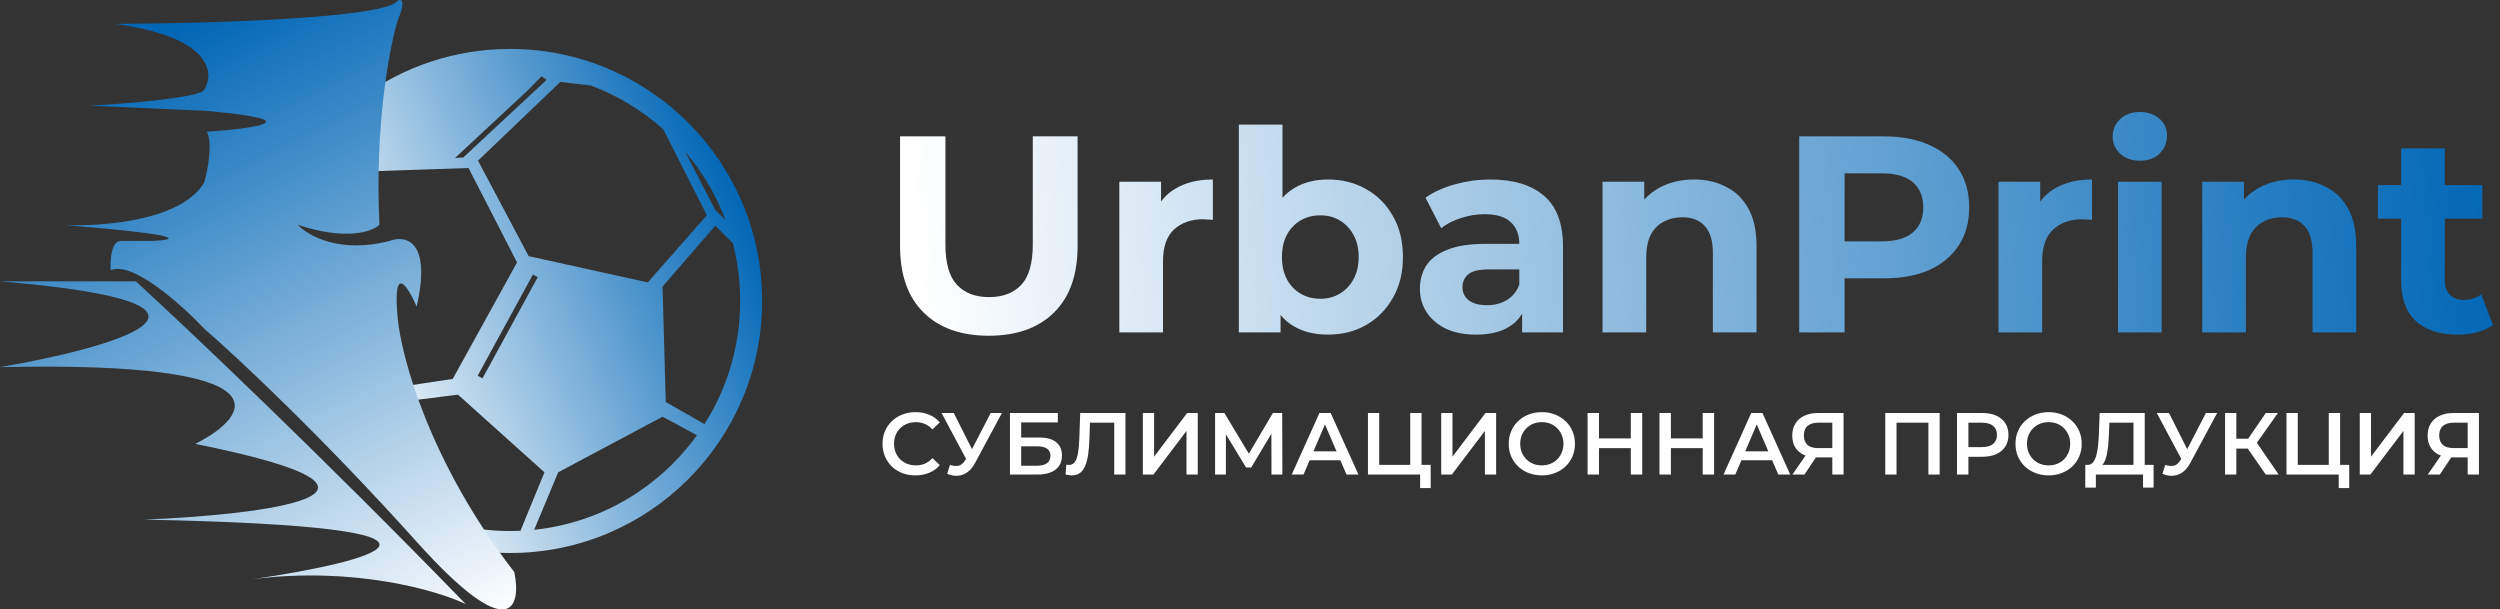
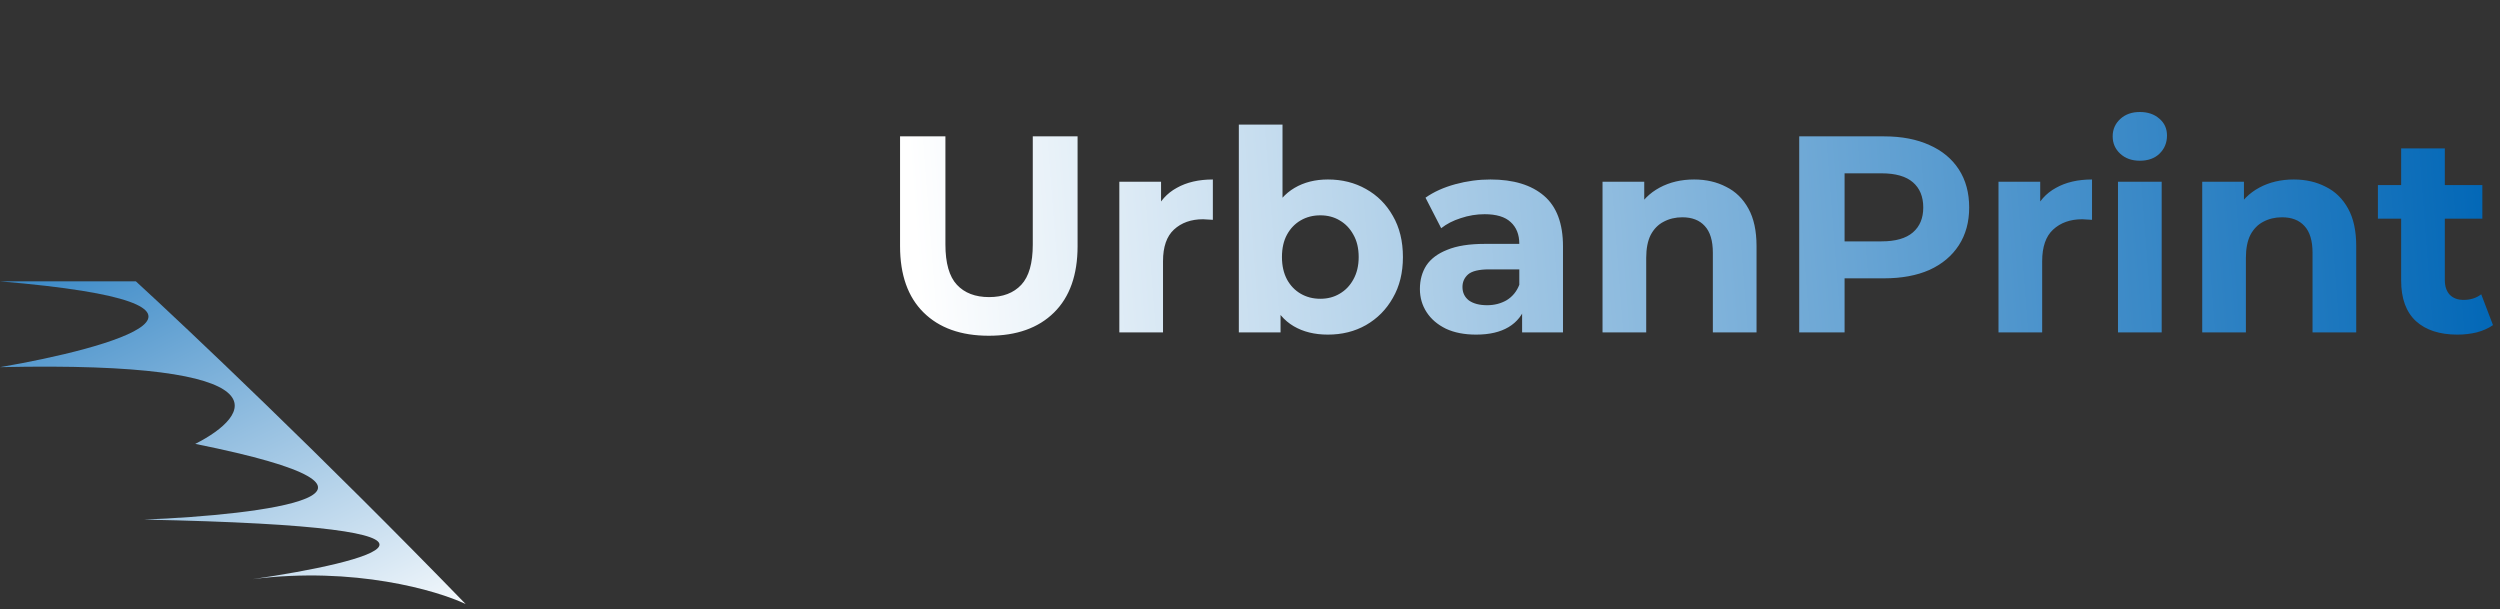
<svg xmlns="http://www.w3.org/2000/svg" width="804" height="196" viewBox="0 0 804 196" fill="none">
  <rect x="0" y="0" width="804" height="196" fill="#333333" stroke="none" />
-   <path fill-rule="evenodd" clip-rule="evenodd" d="M108.328 37.929L90.278 63.168C85.603 73.41 82.997 84.796 82.997 96.79C82.997 104.658 84.119 112.265 86.21 119.459L96.328 129.271L92.411 129.861L95.355 133.444L147.291 126.924L175.1 151.897L167.375 170.705C166.272 170.754 165.164 170.779 164.049 170.779C152.262 170.779 141.119 168.023 131.229 163.119L143.773 175.285C150.253 176.954 157.048 177.842 164.049 177.842C208.813 177.842 245.101 141.554 245.101 96.79C245.101 52.026 208.813 15.738 164.049 15.738C146.173 15.738 129.649 21.525 116.247 31.328L116.292 31.166L114.329 32.469L112.699 33.441L112.513 34.229C111.076 35.415 109.68 36.649 108.328 37.929ZM103.298 54.545C100.767 58.178 98.555 62.047 96.699 66.114L107.612 55.04L107.775 54.349L103.298 54.545ZM93.973 72.985C91.436 80.456 90.06 88.462 90.06 96.79C90.06 108.374 92.723 119.337 97.469 129.1L145.595 121.861L166.283 84.401L150.682 54.027L111.003 55.377L93.973 72.985ZM190.003 27.481L180.187 26.354L153.735 51.665L170.013 82.376L208.335 90.813L227.327 69.214L213.333 41.603C206.561 35.551 198.668 30.727 190.003 27.481ZM220.343 48.773L230.04 67.527L233.293 70.662C230.25 62.601 225.839 55.21 220.343 48.773ZM235.685 78.206L230.04 72.589L213.083 92.163L214.101 129.286L226.562 136.387C233.83 124.937 238.038 111.355 238.038 96.79C238.038 90.372 237.221 84.144 235.685 78.206ZM224.138 139.97L213.083 134.011L179.509 151.897L171.792 170.379C193.331 168.139 212.125 156.658 224.138 139.97ZM148.987 50.653L146.326 50.815L169.88 28.914L174.169 24.518L175.778 25.679L148.987 50.653ZM172.942 89.135L171.393 88.288L153.622 120.834L155.171 121.68L172.942 89.135Z" fill="url(#paint0_linear_195_43)" />
-   <path d="M122.025 72.299C120.472 40.352 125.262 15.265 127.851 6.716C130.7 -0.037 129.038 -0.427 127.851 0.222C124.226 5.937 65.706 7.582 36.899 7.69C67.972 11.846 69.05 23.49 65.706 28.793C64.929 31.391 40.783 33.339 28.807 33.988L65.706 35.611C101.07 38.674 81.418 41.36 66.496 42.377C68.456 45.761 66.871 54.377 65.706 58.663C58.623 70.668 34.279 72.832 21.036 72.403C61.844 75.706 56.67 77.172 48.875 77.494H38.841C35.734 77.494 35.388 83.77 35.604 86.909C42.596 83.792 58.585 98.164 65.706 105.74C75.74 114.398 103.446 140.219 134.001 174.245C164.556 208.27 167.663 194.915 165.397 183.985C137.95 148.401 128.93 114.398 127.851 101.844C126.298 84.182 131.304 92.32 134.001 98.597C138.921 77.039 130.225 75.546 125.262 77.494C109.208 81.649 98.936 75.762 95.808 72.299C111.344 77.494 119.759 74.463 122.025 72.299Z" fill="url(#paint1_linear_195_43)" />
  <path d="M149.764 194.265C103.569 146.656 59.831 105.262 43.696 90.48H0C86.486 97.753 36.036 111.908 0 118.077C93.477 115.999 80.811 133.661 62.793 142.752C141.51 158.596 84.587 165.587 46.285 167.102C164.103 169.44 118.681 180.846 81.242 186.257C113.869 182.102 140.517 189.864 149.764 194.265Z" fill="url(#paint2_linear_195_43)" />
  <path d="M318.004 107.973C309.058 107.973 302.064 105.481 297.021 100.498C291.978 95.515 289.457 88.401 289.457 79.155V43.854H304.045V78.615C304.045 84.618 305.276 88.941 307.738 91.583C310.199 94.224 313.651 95.545 318.094 95.545C322.537 95.545 325.989 94.224 328.45 91.583C330.912 88.941 332.142 84.618 332.142 78.615V43.854H346.551V79.155C346.551 88.401 344.029 95.515 338.986 100.498C333.943 105.481 326.949 107.973 318.004 107.973ZM359.977 106.892V58.443H373.395V72.131L371.504 68.169C372.945 64.747 375.256 62.165 378.438 60.424C381.62 58.623 385.492 57.722 390.055 57.722V70.69C389.454 70.63 388.914 70.6 388.434 70.6C387.954 70.54 387.443 70.51 386.903 70.51C383.061 70.51 379.939 71.621 377.537 73.842C375.196 76.003 374.025 79.395 374.025 84.018V106.892H359.977ZM427.045 107.612C422.783 107.612 419.12 106.712 416.059 104.911C412.997 103.11 410.655 100.378 409.034 96.716C407.413 92.994 406.603 88.311 406.603 82.667C406.603 76.964 407.443 72.281 409.124 68.619C410.866 64.957 413.267 62.225 416.329 60.424C419.391 58.623 422.963 57.722 427.045 57.722C431.608 57.722 435.69 58.743 439.293 60.784C442.955 62.825 445.836 65.707 447.938 69.429C450.099 73.152 451.18 77.564 451.18 82.667C451.18 87.71 450.099 92.093 447.938 95.815C445.836 99.537 442.955 102.449 439.293 104.551C435.69 106.592 431.608 107.612 427.045 107.612ZM398.408 106.892V40.072H412.456V68.259L411.556 82.577L411.826 96.986V106.892H398.408ZM424.614 96.085C426.955 96.085 429.026 95.545 430.827 94.464C432.689 93.384 434.159 91.853 435.24 89.872C436.381 87.831 436.951 85.429 436.951 82.667C436.951 79.846 436.381 77.444 435.24 75.463C434.159 73.482 432.689 71.951 430.827 70.87C429.026 69.79 426.955 69.249 424.614 69.249C422.272 69.249 420.171 69.79 418.31 70.87C416.449 71.951 414.978 73.482 413.897 75.463C412.817 77.444 412.276 79.846 412.276 82.667C412.276 85.429 412.817 87.831 413.897 89.872C414.978 91.853 416.449 93.384 418.31 94.464C420.171 95.545 422.272 96.085 424.614 96.085ZM489.51 106.892V97.436L488.61 95.365V78.435C488.61 75.433 487.679 73.092 485.818 71.411C484.017 69.73 481.225 68.889 477.443 68.889C474.862 68.889 472.31 69.309 469.789 70.15C467.327 70.93 465.226 72.011 463.485 73.392L458.442 63.576C461.083 61.715 464.265 60.274 467.987 59.253C471.71 58.233 475.492 57.722 479.334 57.722C486.719 57.722 492.452 59.463 496.535 62.946C500.617 66.428 502.658 71.861 502.658 79.245V106.892H489.51ZM474.741 107.612C470.959 107.612 467.717 106.982 465.016 105.721C462.314 104.4 460.243 102.629 458.802 100.408C457.361 98.187 456.641 95.695 456.641 92.933C456.641 90.052 457.331 87.53 458.712 85.369C460.153 83.208 462.404 81.527 465.466 80.326C468.528 79.065 472.52 78.435 477.443 78.435H490.321V86.63H478.974C475.672 86.63 473.391 87.17 472.13 88.251C470.929 89.331 470.329 90.682 470.329 92.303C470.329 94.104 471.019 95.545 472.4 96.626C473.841 97.646 475.792 98.157 478.254 98.157C480.595 98.157 482.696 97.616 484.557 96.536C486.418 95.395 487.769 93.744 488.61 91.583L490.771 98.067C489.75 101.188 487.889 103.56 485.188 105.181C482.486 106.802 479.004 107.612 474.741 107.612ZM544.82 57.722C548.663 57.722 552.085 58.503 555.087 60.064C558.148 61.565 560.55 63.906 562.291 67.088C564.032 70.21 564.902 74.232 564.902 79.155V106.892H550.854V81.317C550.854 77.414 549.984 74.532 548.242 72.671C546.561 70.81 544.16 69.88 541.038 69.88C538.817 69.88 536.806 70.36 535.005 71.321C533.264 72.221 531.883 73.632 530.862 75.553C529.901 77.474 529.421 79.936 529.421 82.938V106.892H515.373V58.443H528.791V71.861L526.269 67.808C528.01 64.567 530.502 62.075 533.744 60.334C536.986 58.593 540.678 57.722 544.82 57.722ZM578.627 106.892V43.854H605.914C611.557 43.854 616.42 44.785 620.502 46.646C624.585 48.447 627.737 51.058 629.958 54.48C632.179 57.903 633.29 61.985 633.29 66.728C633.29 71.411 632.179 75.463 629.958 78.885C627.737 82.307 624.585 84.949 620.502 86.81C616.42 88.611 611.557 89.511 605.914 89.511H586.732L593.216 82.938V106.892H578.627ZM593.216 84.558L586.732 77.624H605.103C609.606 77.624 612.968 76.664 615.189 74.743C617.411 72.822 618.521 70.15 618.521 66.728C618.521 63.246 617.411 60.544 615.189 58.623C612.968 56.702 609.606 55.741 605.103 55.741H586.732L593.216 48.807V84.558ZM642.715 106.892V58.443H656.133V72.131L654.242 68.169C655.683 64.747 657.994 62.165 661.176 60.424C664.358 58.623 668.23 57.722 672.793 57.722V70.69C672.193 70.63 671.652 70.6 671.172 70.6C670.692 70.54 670.181 70.51 669.641 70.51C665.799 70.51 662.677 71.621 660.275 73.842C657.934 76.003 656.763 79.395 656.763 84.018V106.892H642.715ZM681.146 106.892V58.443H695.195V106.892H681.146ZM688.17 51.689C685.589 51.689 683.487 50.938 681.867 49.437C680.246 47.937 679.435 46.075 679.435 43.854C679.435 41.633 680.246 39.772 681.867 38.271C683.487 36.77 685.589 36.019 688.17 36.019C690.752 36.019 692.853 36.74 694.474 38.181C696.095 39.562 696.906 41.363 696.906 43.584C696.906 45.925 696.095 47.877 694.474 49.437C692.913 50.938 690.812 51.689 688.17 51.689ZM737.68 57.722C741.523 57.722 744.945 58.503 747.947 60.064C751.008 61.565 753.41 63.906 755.151 67.088C756.892 70.21 757.762 74.232 757.762 79.155V106.892H743.714V81.317C743.714 77.414 742.843 74.532 741.102 72.671C739.421 70.81 737.02 69.88 733.898 69.88C731.677 69.88 729.666 70.36 727.864 71.321C726.123 72.221 724.743 73.632 723.722 75.553C722.761 77.474 722.281 79.936 722.281 82.938V106.892H708.233V58.443H721.651V71.861L719.129 67.808C720.87 64.567 723.362 62.075 726.604 60.334C729.846 58.593 733.538 57.722 737.68 57.722ZM790.308 107.612C784.605 107.612 780.162 106.171 776.98 103.29C773.799 100.348 772.208 95.995 772.208 90.232V47.726H786.256V90.052C786.256 92.093 786.796 93.684 787.877 94.825C788.958 95.905 790.429 96.446 792.29 96.446C794.511 96.446 796.402 95.845 797.963 94.645L801.745 104.551C800.304 105.571 798.563 106.352 796.522 106.892C794.541 107.372 792.47 107.612 790.308 107.612ZM764.733 70.33V59.523H798.323V70.33H764.733Z" fill="url(#paint3_linear_195_43)" />
-   <path d="M294.388 152.886C292.882 152.886 291.478 152.641 290.179 152.152C288.898 151.643 287.777 150.937 286.817 150.033C285.875 149.11 285.141 148.027 284.613 146.784C284.086 145.541 283.822 144.184 283.822 142.715C283.822 141.246 284.086 139.89 284.613 138.647C285.141 137.404 285.885 136.33 286.845 135.426C287.806 134.503 288.926 133.797 290.207 133.307C291.488 132.799 292.891 132.545 294.417 132.545C296.037 132.545 297.515 132.827 298.852 133.392C300.19 133.938 301.32 134.758 302.243 135.85L299.869 138.082C299.154 137.31 298.353 136.735 297.468 136.359C296.583 135.963 295.622 135.765 294.586 135.765C293.55 135.765 292.599 135.935 291.733 136.274C290.885 136.613 290.141 137.093 289.501 137.715C288.879 138.336 288.39 139.071 288.032 139.918C287.693 140.766 287.523 141.698 287.523 142.715C287.523 143.732 287.693 144.665 288.032 145.512C288.39 146.36 288.879 147.094 289.501 147.716C290.141 148.338 290.885 148.818 291.733 149.157C292.599 149.496 293.55 149.665 294.586 149.665C295.622 149.665 296.583 149.477 297.468 149.1C298.353 148.705 299.154 148.112 299.869 147.32L302.243 149.581C301.32 150.654 300.19 151.474 298.852 152.039C297.515 152.604 296.027 152.886 294.388 152.886ZM305.521 149.496C306.557 149.854 307.471 149.948 308.262 149.778C309.053 149.609 309.759 149.034 310.381 148.055L311.341 146.558L311.709 146.162L318.602 132.827H322.218L313.63 148.79C312.933 150.127 312.104 151.144 311.144 151.841C310.183 152.538 309.147 152.924 308.036 152.999C306.943 153.093 305.804 152.886 304.617 152.378L305.521 149.496ZM311.624 149.326L302.809 132.827H306.736L313.63 146.501L311.624 149.326ZM324.801 152.604V132.827H340.198V135.85H328.417V140.709H334.265C336.639 140.709 338.437 141.209 339.662 142.207C340.905 143.186 341.526 144.618 341.526 146.501C341.526 148.441 340.839 149.948 339.464 151.022C338.108 152.076 336.187 152.604 333.7 152.604H324.801ZM328.417 149.778H333.503C334.915 149.778 335.989 149.505 336.723 148.959C337.458 148.413 337.825 147.622 337.825 146.586C337.825 144.552 336.384 143.535 333.503 143.535H328.417V149.778ZM344.684 152.886C344.364 152.886 344.044 152.858 343.724 152.801C343.403 152.745 343.055 152.679 342.678 152.604L342.932 149.411C343.196 149.486 343.479 149.524 343.78 149.524C344.571 149.524 345.202 149.204 345.673 148.564C346.144 147.904 346.483 146.944 346.69 145.682C346.897 144.42 347.038 142.866 347.114 141.02L347.396 132.827H361.946V152.604H358.33V135.031L359.178 135.935H349.77L350.561 135.002L350.363 140.879C350.306 142.838 350.174 144.561 349.967 146.049C349.76 147.537 349.44 148.79 349.007 149.807C348.592 150.805 348.037 151.568 347.34 152.095C346.643 152.622 345.758 152.886 344.684 152.886ZM367.538 152.604V132.827H371.154V146.868L381.777 132.827H385.196V152.604H381.579V138.591L370.956 152.604H367.538ZM390.769 152.604V132.827H393.764L402.437 147.264H400.827L409.359 132.827H412.354L412.41 152.604H408.907L408.879 138.28H409.613L402.38 150.343H400.742L393.396 138.28H394.244V152.604H390.769ZM415.43 152.604L424.329 132.827H427.946L436.873 152.604H433.031L425.375 134.776H426.844L419.216 152.604H415.43ZM419.527 148.027L420.515 145.145H431.195L432.184 148.027H419.527ZM439.934 152.604V132.827H443.551V149.496H453.524V132.827H457.168V152.604H439.934ZM456.716 156.954V151.7L457.536 152.604H453.524V149.496H460.106V156.954H456.716ZM463.496 152.604V132.827H467.113V146.868L477.735 132.827H481.154V152.604H477.538V138.591L466.915 152.604H463.496ZM495.881 152.886C494.336 152.886 492.914 152.632 491.615 152.123C490.315 151.615 489.185 150.909 488.225 150.004C487.264 149.082 486.52 148.008 485.993 146.784C485.465 145.541 485.202 144.184 485.202 142.715C485.202 141.246 485.465 139.9 485.993 138.675C486.52 137.432 487.264 136.359 488.225 135.455C489.185 134.532 490.315 133.816 491.615 133.307C492.914 132.799 494.327 132.545 495.853 132.545C497.397 132.545 498.81 132.799 500.09 133.307C501.39 133.816 502.52 134.532 503.481 135.455C504.441 136.359 505.185 137.432 505.713 138.675C506.24 139.9 506.504 141.246 506.504 142.715C506.504 144.184 506.24 145.541 505.713 146.784C505.185 148.027 504.441 149.1 503.481 150.004C502.52 150.909 501.39 151.615 500.09 152.123C498.81 152.632 497.407 152.886 495.881 152.886ZM495.853 149.665C496.851 149.665 497.774 149.496 498.621 149.157C499.469 148.818 500.203 148.338 500.825 147.716C501.447 147.076 501.927 146.341 502.266 145.512C502.624 144.665 502.803 143.732 502.803 142.715C502.803 141.698 502.624 140.775 502.266 139.947C501.927 139.099 501.447 138.365 500.825 137.743C500.203 137.103 499.469 136.613 498.621 136.274C497.774 135.935 496.851 135.765 495.853 135.765C494.854 135.765 493.931 135.935 493.084 136.274C492.255 136.613 491.521 137.103 490.88 137.743C490.259 138.365 489.769 139.099 489.411 139.947C489.072 140.775 488.903 141.698 488.903 142.715C488.903 143.714 489.072 144.637 489.411 145.484C489.769 146.332 490.259 147.076 490.88 147.716C491.502 148.338 492.236 148.818 493.084 149.157C493.931 149.496 494.854 149.665 495.853 149.665ZM524.464 132.827H528.137V152.604H524.464V132.827ZM514.237 152.604H510.564V132.827H514.237V152.604ZM524.747 144.128H513.926V140.992H524.747V144.128ZM547.585 132.827H551.258V152.604H547.585V132.827ZM537.358 152.604H533.685V132.827H537.358V152.604ZM547.867 144.128H537.047V140.992H547.867V144.128ZM554.291 152.604L563.19 132.827H566.807L575.734 152.604H571.892L564.236 134.776H565.705L558.077 152.604H554.291ZM558.387 148.027L559.376 145.145H570.056L571.044 148.027H558.387ZM589.272 152.604V146.275L590.177 147.094H584.385C582.727 147.094 581.296 146.821 580.09 146.275C578.904 145.71 577.99 144.91 577.35 143.874C576.71 142.819 576.389 141.557 576.389 140.088C576.389 138.562 576.728 137.263 577.407 136.189C578.085 135.097 579.045 134.268 580.288 133.703C581.531 133.119 582.991 132.827 584.667 132.827H592.889V152.604H589.272ZM576.446 152.604L581.334 145.541H585.035L580.316 152.604H576.446ZM589.272 145.089V134.918L590.177 135.935H584.78C583.274 135.935 582.115 136.283 581.305 136.98C580.514 137.658 580.119 138.675 580.119 140.031C580.119 141.331 580.495 142.339 581.249 143.054C582.021 143.751 583.151 144.1 584.639 144.1H590.177L589.272 145.089ZM606.303 152.604V132.827H623.791V152.604H620.174V135.031L621.022 135.935H609.071L609.919 135.031V152.604H606.303ZM629.367 152.604V132.827H637.504C639.256 132.827 640.753 133.11 641.996 133.675C643.258 134.24 644.228 135.05 644.906 136.104C645.584 137.159 645.923 138.412 645.923 139.862C645.923 141.312 645.584 142.565 644.906 143.619C644.228 144.674 643.258 145.484 641.996 146.049C640.753 146.614 639.256 146.897 637.504 146.897H631.401L633.04 145.173V152.604H629.367ZM633.04 145.569L631.401 143.789H637.334C638.954 143.789 640.169 143.45 640.979 142.772C641.808 142.075 642.222 141.105 642.222 139.862C642.222 138.6 641.808 137.63 640.979 136.952C640.169 136.274 638.954 135.935 637.334 135.935H631.401L633.04 134.127V145.569ZM658.856 152.886C657.311 152.886 655.889 152.632 654.589 152.123C653.29 151.615 652.16 150.909 651.199 150.004C650.239 149.082 649.495 148.008 648.967 146.784C648.44 145.541 648.176 144.184 648.176 142.715C648.176 141.246 648.44 139.9 648.967 138.675C649.495 137.432 650.239 136.359 651.199 135.455C652.16 134.532 653.29 133.816 654.589 133.307C655.889 132.799 657.302 132.545 658.827 132.545C660.372 132.545 661.784 132.799 663.065 133.307C664.365 133.816 665.495 134.532 666.455 135.455C667.416 136.359 668.16 137.432 668.687 138.675C669.215 139.9 669.478 141.246 669.478 142.715C669.478 144.184 669.215 145.541 668.687 146.784C668.16 148.027 667.416 149.1 666.455 150.004C665.495 150.909 664.365 151.615 663.065 152.123C661.784 152.632 660.381 152.886 658.856 152.886ZM658.827 149.665C659.826 149.665 660.748 149.496 661.596 149.157C662.444 148.818 663.178 148.338 663.8 147.716C664.421 147.076 664.902 146.341 665.241 145.512C665.598 144.665 665.777 143.732 665.777 142.715C665.777 141.698 665.598 140.775 665.241 139.947C664.902 139.099 664.421 138.365 663.8 137.743C663.178 137.103 662.444 136.613 661.596 136.274C660.748 135.935 659.826 135.765 658.827 135.765C657.829 135.765 656.906 135.935 656.059 136.274C655.23 136.613 654.495 137.103 653.855 137.743C653.233 138.365 652.744 139.099 652.386 139.947C652.047 140.775 651.877 141.698 651.877 142.715C651.877 143.714 652.047 144.637 652.386 145.484C652.744 146.332 653.233 147.076 653.855 147.716C654.476 148.338 655.211 148.818 656.059 149.157C656.906 149.496 657.829 149.665 658.827 149.665ZM686.124 150.909V135.935H678.383L678.242 139.438C678.186 140.757 678.101 142.009 677.988 143.196C677.894 144.363 677.734 145.428 677.508 146.388C677.3 147.349 677.008 148.149 676.632 148.79C676.255 149.43 675.794 149.854 675.247 150.061L671.292 149.496C672.008 149.534 672.592 149.289 673.044 148.761C673.515 148.234 673.882 147.499 674.146 146.558C674.409 145.616 674.607 144.514 674.739 143.252C674.871 141.971 674.965 140.587 675.021 139.099L675.247 132.827H689.741V150.909H686.124ZM670.614 156.813L670.642 149.496H692.594V156.813H689.204V152.604H674.033V156.813H670.614ZM696.335 149.496C697.371 149.854 698.284 149.948 699.075 149.778C699.867 149.609 700.573 149.034 701.194 148.055L702.155 146.558L702.522 146.162L709.416 132.827H713.032L704.443 148.79C703.747 150.127 702.918 151.144 701.957 151.841C700.997 152.538 699.961 152.924 698.849 152.999C697.757 153.093 696.618 152.886 695.431 152.378L696.335 149.496ZM702.438 149.326L693.623 132.827H697.55L704.443 146.501L702.438 149.326ZM728.667 152.604L721.971 142.97L724.938 141.133L732.82 152.604H728.667ZM715.586 152.604V132.827H719.203V152.604H715.586ZM718.101 144.269V141.105H724.768V144.269H718.101ZM725.277 143.139L721.915 142.687L728.667 132.827H732.566L725.277 143.139ZM735.341 152.604V132.827H738.958V149.496H748.931V132.827H752.575V152.604H735.341ZM752.123 156.954V151.7L752.943 152.604H748.931V149.496H755.514V156.954H752.123ZM758.903 152.604V132.827H762.52V146.868L773.143 132.827H776.561V152.604H772.945V138.591L762.322 152.604H758.903ZM793.605 152.604V146.275L794.509 147.094H788.717C787.06 147.094 785.628 146.821 784.423 146.275C783.236 145.71 782.323 144.91 781.682 143.874C781.042 142.819 780.722 141.557 780.722 140.088C780.722 138.562 781.061 137.263 781.739 136.189C782.417 135.097 783.377 134.268 784.62 133.703C785.864 133.119 787.323 132.827 789 132.827H797.221V152.604H793.605ZM780.778 152.604L785.666 145.541H789.367L784.649 152.604H780.778ZM793.605 145.089V134.918L794.509 135.935H789.113C787.606 135.935 786.447 136.283 785.638 136.98C784.846 137.658 784.451 138.675 784.451 140.031C784.451 141.331 784.828 142.339 785.581 143.054C786.353 143.751 787.483 144.1 788.971 144.1H794.509L793.605 145.089Z" fill="white" />
  <defs>
    <linearGradient id="paint0_linear_195_43" x1="240.144" y1="67.099" x2="108.595" y2="123.604" gradientUnits="userSpaceOnUse">
      <stop stop-color="#0066B6" />
      <stop offset="1" stop-color="white" />
    </linearGradient>
    <linearGradient id="paint1_linear_195_43" x1="58.27" y1="7.946" x2="154.504" y2="202.18" gradientUnits="userSpaceOnUse">
      <stop stop-color="#0066B6" />
      <stop offset="1" stop-color="white" />
    </linearGradient>
    <linearGradient id="paint2_linear_195_43" x1="58.27" y1="7.946" x2="154.504" y2="202.18" gradientUnits="userSpaceOnUse">
      <stop stop-color="#0066B6" />
      <stop offset="1" stop-color="white" />
    </linearGradient>
    <linearGradient id="paint3_linear_195_43" x1="295.641" y1="94.206" x2="803.564" y2="55.118" gradientUnits="userSpaceOnUse">
      <stop stop-color="white" />
      <stop offset="1" stop-color="#0066B6" />
    </linearGradient>
  </defs>
</svg>